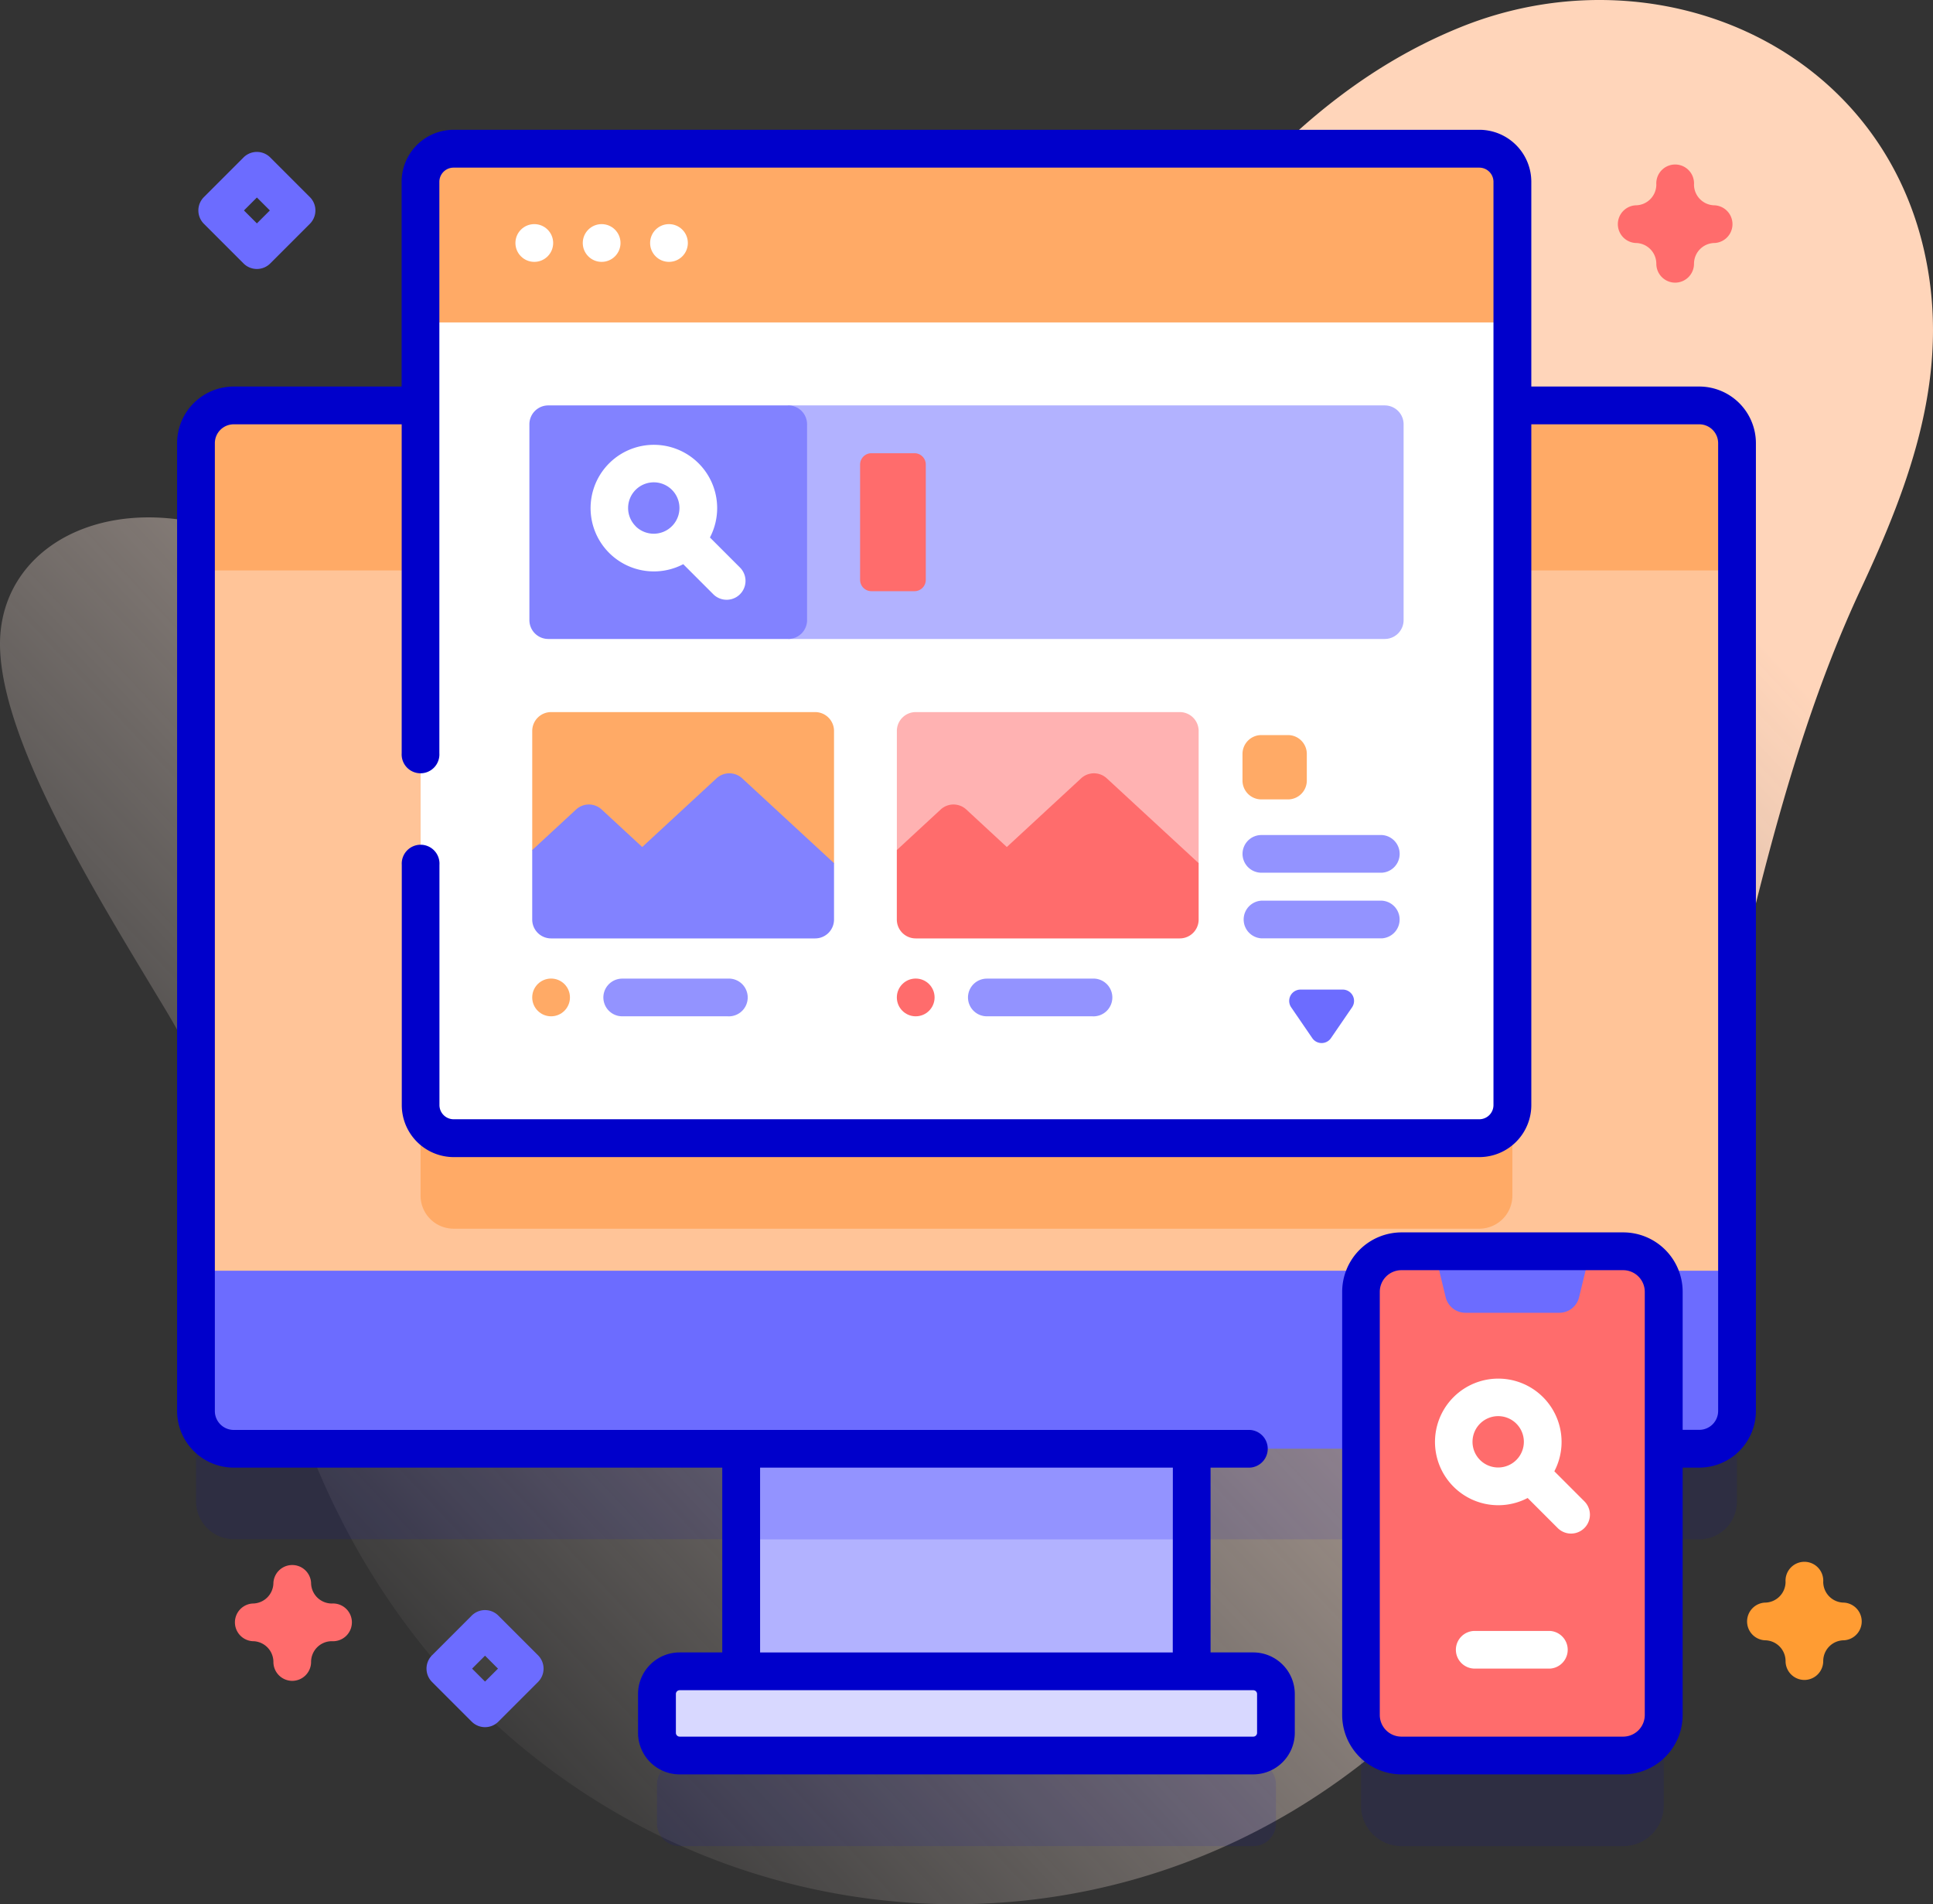
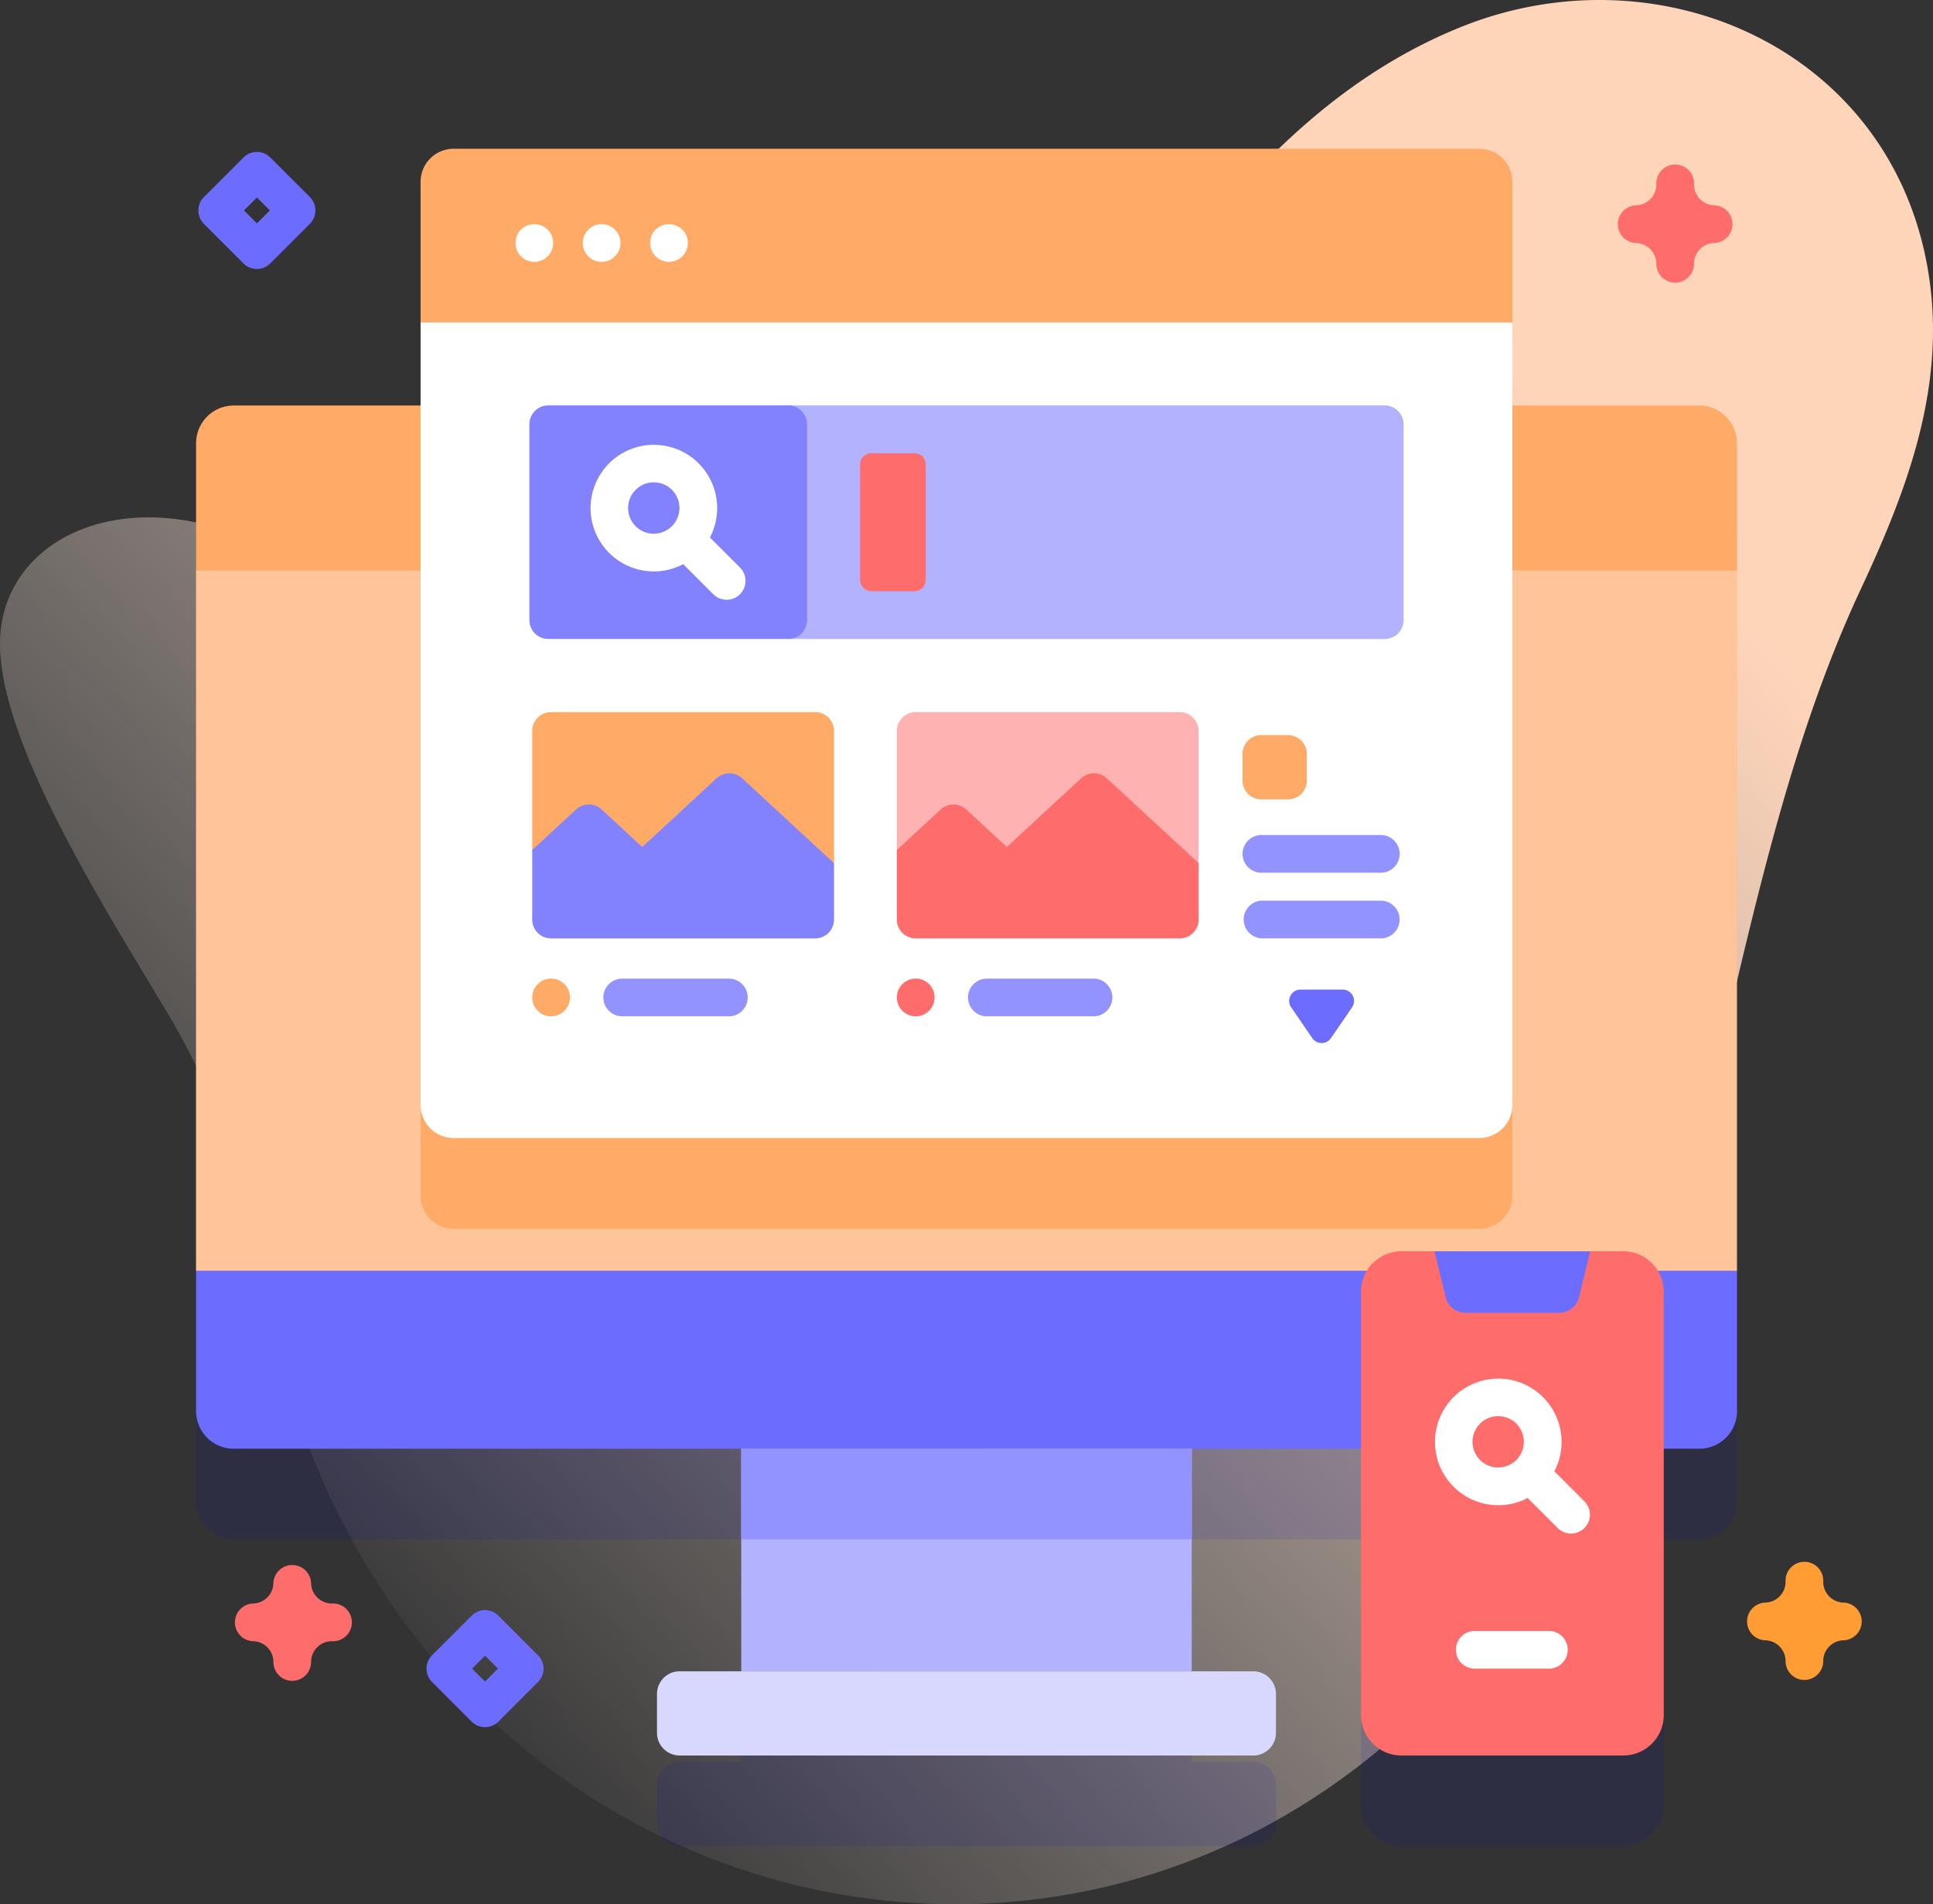
<svg xmlns="http://www.w3.org/2000/svg" width="107.754" height="106.129" viewBox="0 0 107.754 106.129">
  <rect x="0" y="0" width="107.754" height="106.129" fill="#333333" stroke="none" />
  <defs>
    <linearGradient id="linear-gradient" x1="0.164" y1="0.812" x2="0.933" y2="0.031" gradientUnits="objectBoundingBox">
      <stop offset="0" stop-color="#fff2ed" stop-opacity="0" />
      <stop offset="0.294" stop-color="#ffe9dd" stop-opacity="0.373" />
      <stop offset="0.787" stop-color="#ffd5ba" />
    </linearGradient>
  </defs>
  <g id="_027-search-engine-2" data-name="027-search-engine-2" transform="translate(0 0)">
    <g id="Groupe_411" data-name="Groupe 411" transform="translate(0 0)">
      <path id="Tracé_853" data-name="Tracé 853" d="M107.288,17.954C104.7,6.224,92.112,1.039,81.4,5.382c-11.846,4.8-18.139,16.869-25.165,26.829-4.543,6.44-8.444-1.287-11.634-4.717-6.431-6.915-16.684.426-20.021,7.77a5.043,5.043,0,0,1-1.632,2.257c-2.15,1.405-4.561-1.106-6.762-2.43C7.813,30.054-.249,33.56.007,40.064c.218,5.547,5.738,14.269,9.283,20.174,5.677,9.457,5.647,18.736,8.259,25.108C28.2,111.324,60,118.124,79.3,99.188c16.614-16.3,15.02-42.373,24.428-62.49,2.778-5.94,5.038-12.045,3.559-18.744Z" transform="translate(-0.001 -3.86)" fill="url(#linear-gradient)" />
    </g>
    <g id="Groupe_440" data-name="Groupe 440" transform="translate(9.872 7.238)">
      <g id="Groupe_434" data-name="Groupe 434">
        <path id="Tracé_854" data-name="Tracé 854" d="M135.716,135.22H54.023a2.105,2.105,0,0,0-2.1,2.1v53.938a2.105,2.105,0,0,0,2.1,2.1H82.311v12.406H78.879a1.263,1.263,0,0,0-1.263,1.263V209.2a1.263,1.263,0,0,0,1.263,1.263h31.978a1.263,1.263,0,0,0,1.263-1.263v-2.167a1.263,1.263,0,0,0-1.263-1.263h-3.432V193.367h9.435v14.84a2.258,2.258,0,0,0,2.258,2.258h12.36a2.258,2.258,0,0,0,2.258-2.258v-14.84h1.98a2.105,2.105,0,0,0,2.1-2.1V137.325A2.105,2.105,0,0,0,135.716,135.22Z" transform="translate(-50.864 -114.812)" fill="#0000cb" opacity="0.1" />
        <g id="Groupe_433" data-name="Groupe 433">
          <g id="Groupe_427" data-name="Groupe 427" transform="translate(1.053 1.052)">
            <g id="Groupe_414" data-name="Groupe 414" transform="translate(0 14.305)">
              <g id="Groupe_413" data-name="Groupe 413">
                <g id="Groupe_412" data-name="Groupe 412">
                  <path id="Tracé_855" data-name="Tracé 855" d="M137.82,190l-1.052,1.052H52.97L51.92,190V150.972l1.05-1.052h83.916l.934,1.052Z" transform="translate(-51.918 -141.775)" fill="#ffc498" />
                  <path id="Tracé_856" data-name="Tracé 856" d="M172.26,111.22v44.04a1.843,1.843,0,0,1-1.844,1.844H113.242a1.843,1.843,0,0,1-1.844-1.844V111.22Z" transform="translate(-98.879 -111.22)" fill="#fa6" />
                  <path id="Tracé_857" data-name="Tracé 857" d="M137.816,120.419v-7.093a2.105,2.105,0,0,0-2.1-2.1H54.019a2.105,2.105,0,0,0-2.1,2.1v7.093Z" transform="translate(-51.914 -111.221)" fill="#fa6" />
                  <path id="Tracé_858" data-name="Tracé 858" d="M135.709,350.274H54.017a2.1,2.1,0,0,1-2.1-2.1v-7.821h85.9v7.821A2.1,2.1,0,0,1,135.709,350.274Z" transform="translate(-51.912 -292.127)" fill="#6c6cff" />
                  <path id="Tracé_859" data-name="Tracé 859" d="M196.334,387.511h25.114v12.4H196.334Z" transform="translate(-165.939 -329.363)" fill="#b2b2ff" />
                  <path id="Tracé_860" data-name="Tracé 860" d="M196.334,387.511h25.114v5.051H196.334Z" transform="translate(-165.939 -329.363)" fill="#9393ff" />
                  <path id="Tracé_861" data-name="Tracé 861" d="M207.264,451.148H175.286a1.263,1.263,0,0,1-1.263-1.263v-2.167a1.263,1.263,0,0,1,1.263-1.263h31.978a1.263,1.263,0,0,1,1.263,1.263v2.167A1.263,1.263,0,0,1,207.264,451.148Z" transform="translate(-148.324 -375.903)" fill="#d8d8ff" />
                </g>
              </g>
            </g>
            <g id="Groupe_426" data-name="Groupe 426" transform="translate(12.52)">
              <g id="Groupe_415" data-name="Groupe 415">
                <path id="Tracé_862" data-name="Tracé 862" d="M172.262,85.3v43.613a1.843,1.843,0,0,1-1.844,1.844H113.244a1.843,1.843,0,0,1-1.844-1.844V85.3l1.052-1.052h58.679Z" transform="translate(-111.4 -75.621)" fill="#fff" />
                <path id="Tracé_863" data-name="Tracé 863" d="M172.262,52.93V45.093a1.844,1.844,0,0,0-1.844-1.844H113.244a1.844,1.844,0,0,0-1.844,1.844V52.93Z" transform="translate(-111.4 -43.249)" fill="#fa6" />
              </g>
              <g id="Groupe_416" data-name="Groupe 416" transform="translate(5.287 4.201)">
                <ellipse id="Ellipse_80" data-name="Ellipse 80" cx="1.052" cy="1.052" rx="1.052" ry="1.052" fill="#fff" />
                <ellipse id="Ellipse_81" data-name="Ellipse 81" cx="1.052" cy="1.052" rx="1.052" ry="1.052" transform="translate(3.754)" fill="#fff" />
                <ellipse id="Ellipse_82" data-name="Ellipse 82" cx="1.052" cy="1.052" rx="1.052" ry="1.052" transform="translate(7.508)" fill="#fff" />
              </g>
              <g id="Groupe_418" data-name="Groupe 418" transform="translate(6.066 14.305)">
                <g id="Groupe_417" data-name="Groupe 417">
                  <path id="Tracé_864" data-name="Tracé 864" d="M242.027,124.238H208.775V111.221h33.252a1.052,1.052,0,0,1,1.052,1.052v10.913A1.052,1.052,0,0,1,242.027,124.238Z" transform="translate(-194.347 -111.221)" fill="#b2b2ff" />
                  <path id="Tracé_865" data-name="Tracé 865" d="M154.649,124.238H141.274a1.052,1.052,0,0,1-1.052-1.052V112.273a1.052,1.052,0,0,1,1.052-1.052h13.375a1.052,1.052,0,0,1,1.052,1.052v10.913A1.052,1.052,0,0,1,154.649,124.238Z" transform="translate(-140.222 -111.221)" fill="#8282ff" />
                  <path id="Tracé_866" data-name="Tracé 866" d="M164.7,128.453l-1.675-1.675a3.528,3.528,0,1,0-1.488,1.488l1.675,1.675a1.052,1.052,0,1,0,1.488-1.488Zm-5.817-2.306a1.431,1.431,0,1,1,2.023,0A1.432,1.432,0,0,1,158.878,126.147Z" transform="translate(-152.961 -119.417)" fill="#fff" />
                </g>
                <path id="Tracé_867" data-name="Tracé 867" d="M230.852,131.566h-2.4a.631.631,0,0,1-.631-.631v-6.428a.631.631,0,0,1,.631-.631h2.4a.631.631,0,0,1,.631.631v6.428A.631.631,0,0,1,230.852,131.566Z" transform="translate(-209.386 -121.212)" fill="#ff6c6c" />
              </g>
              <g id="Groupe_423" data-name="Groupe 423" transform="translate(6.223 31.401)">
                <g id="Groupe_419" data-name="Groupe 419">
                  <path id="Tracé_868" data-name="Tracé 868" d="M157.791,193.5v7.364l-1.052,1.669-14.719-.842-1.052-1.557V193.5a1.052,1.052,0,0,1,1.052-1.052h14.719A1.052,1.052,0,0,1,157.791,193.5Z" transform="translate(-140.967 -192.452)" fill="#fa6" />
                  <path id="Tracé_869" data-name="Tracé 869" d="M157.791,213.649v3.142a1.052,1.052,0,0,1-1.052,1.052H142.019a1.052,1.052,0,0,1-1.052-1.052v-3.872l2.444-2.26a1.052,1.052,0,0,1,1.429,0l2.259,2.09,4.143-3.829a1.053,1.053,0,0,1,1.428,0Z" transform="translate(-140.967 -205.233)" fill="#8282ff" />
                </g>
                <g id="Groupe_420" data-name="Groupe 420" transform="translate(20.326 0)">
                  <path id="Tracé_870" data-name="Tracé 870" d="M254.373,193.5v7.364l-1.052,1.879-14.719-.842-1.052-1.768V193.5a1.052,1.052,0,0,1,1.052-1.052h14.719A1.052,1.052,0,0,1,254.373,193.5Z" transform="translate(-237.549 -192.452)" fill="#ffb2b2" />
                  <path id="Tracé_871" data-name="Tracé 871" d="M254.373,213.649v3.142a1.052,1.052,0,0,1-1.052,1.052H238.6a1.052,1.052,0,0,1-1.052-1.052v-3.872l2.444-2.26a1.052,1.052,0,0,1,1.429,0l2.259,2.09,4.143-3.829a1.053,1.053,0,0,1,1.428,0Z" transform="translate(-237.549 -205.233)" fill="#ff6c6c" />
                </g>
                <g id="Groupe_422" data-name="Groupe 422" transform="translate(39.594 1.277)">
                  <path id="Tracé_872" data-name="Tracé 872" d="M331.632,202.108H330.15a1.052,1.052,0,0,1-1.052-1.052v-1.482a1.052,1.052,0,0,1,1.052-1.052h1.482a1.052,1.052,0,0,1,1.052,1.052v1.482A1.052,1.052,0,0,1,331.632,202.108Z" transform="translate(-329.098 -198.522)" fill="#fa6" />
                  <g id="Groupe_421" data-name="Groupe 421" transform="translate(0 5.567)">
                    <path id="Tracé_873" data-name="Tracé 873" d="M329.1,226.025a1.052,1.052,0,0,0,1.052,1.052h6.72a1.052,1.052,0,0,0,0-2.1h-6.72A1.052,1.052,0,0,0,329.1,226.025Z" transform="translate(-329.098 -224.973)" fill="#9393ff" />
                    <path id="Tracé_874" data-name="Tracé 874" d="M336.87,242.372h-6.72a1.052,1.052,0,0,0,0,2.1h6.72a1.052,1.052,0,0,0,0-2.1Z" transform="translate(-329.098 -238.71)" fill="#9393ff" />
                  </g>
                </g>
              </g>
              <g id="Groupe_424" data-name="Groupe 424" transform="translate(6.223 46.248)">
                <ellipse id="Ellipse_83" data-name="Ellipse 83" cx="1.052" cy="1.052" rx="1.052" ry="1.052" fill="#fa6" />
                <path id="Tracé_875" data-name="Tracé 875" d="M159.812,264.052a1.052,1.052,0,0,0,1.052,1.052h5.878a1.052,1.052,0,1,0,0-2.1h-5.878A1.052,1.052,0,0,0,159.812,264.052Z" transform="translate(-155.846 -263)" fill="#9393ff" />
              </g>
              <g id="Groupe_425" data-name="Groupe 425" transform="translate(26.549 46.248)">
                <ellipse id="Ellipse_84" data-name="Ellipse 84" cx="1.052" cy="1.052" rx="1.052" ry="1.052" fill="#ff6c6c" />
                <path id="Tracé_876" data-name="Tracé 876" d="M256.394,264.052a1.052,1.052,0,0,0,1.052,1.052h5.878a1.052,1.052,0,1,0,0-2.1h-5.878A1.052,1.052,0,0,0,256.394,264.052Z" transform="translate(-252.428 -263)" fill="#9393ff" />
              </g>
              <path id="Tracé_877" data-name="Tracé 877" d="M341.581,266.91l1.176,1.717a.631.631,0,0,0,1.042,0l1.176-1.717a.631.631,0,0,0-.521-.988H342.1A.631.631,0,0,0,341.581,266.91Z" transform="translate(-293.05 -219.059)" fill="#6c6cff" />
            </g>
          </g>
          <g id="Groupe_432" data-name="Groupe 432">
            <g id="Groupe_431" data-name="Groupe 431">
              <g id="Groupe_430" data-name="Groupe 430">
                <g id="Groupe_429" data-name="Groupe 429">
                  <g id="Groupe_428" data-name="Groupe 428">
                    <path id="Tracé_878" data-name="Tracé 878" d="M375.113,363.323h-12.36a2.258,2.258,0,0,1-2.258-2.258V337.479a2.258,2.258,0,0,1,2.258-2.258h1.84l1.72,1.052h5.241l1.72-1.052h1.84a2.258,2.258,0,0,1,2.258,2.258v23.587A2.258,2.258,0,0,1,375.113,363.323Z" transform="translate(-294.499 -272.721)" fill="#ff6c6c" />
                    <path id="Tracé_879" data-name="Tracé 879" d="M388.022,337.786l.623-2.565h-8.681l.623,2.565a1.129,1.129,0,0,0,1.1.862h5.241A1.129,1.129,0,0,0,388.022,337.786Z" transform="translate(-309.87 -272.721)" fill="#6c6cff" />
-                     <path id="Tracé_880" data-name="Tracé 880" d="M131.76,52.554H122.4V41.145a2.9,2.9,0,0,0-2.9-2.9H62.326a2.9,2.9,0,0,0-2.9,2.9V52.554H50.067a3.16,3.16,0,0,0-3.157,3.157v53.938a3.16,3.16,0,0,0,3.157,3.157H77.3v10.3h-2.38a2.318,2.318,0,0,0-2.315,2.315v2.167a2.318,2.318,0,0,0,2.315,2.315H106.9a2.318,2.318,0,0,0,2.315-2.315v-2.167a2.318,2.318,0,0,0-2.315-2.315h-2.38v-10.3h2.2a1.052,1.052,0,0,0,0-2.1H50.067a1.053,1.053,0,0,1-1.052-1.052V55.711a1.053,1.053,0,0,1,1.052-1.052H59.43V72.992a1.052,1.052,0,1,0,2.1,0V41.145a.792.792,0,0,1,.791-.791H119.5a.792.792,0,0,1,.791.791V92.6a.792.792,0,0,1-.791.791H62.326a.792.792,0,0,1-.791-.791V79.208a1.052,1.052,0,1,0-2.1,0V92.6a2.9,2.9,0,0,0,2.9,2.9H119.5a2.9,2.9,0,0,0,2.9-2.9V54.659h9.363a1.053,1.053,0,0,1,1.052,1.052v53.938a1.053,1.053,0,0,1-1.052,1.052h-.926v-7.695a3.314,3.314,0,0,0-3.31-3.31h-12.36a3.314,3.314,0,0,0-3.31,3.31v23.587a3.314,3.314,0,0,0,3.31,3.31h12.36a3.314,3.314,0,0,0,3.31-3.31V112.806h.926a3.16,3.16,0,0,0,3.157-3.157V55.711a3.161,3.161,0,0,0-3.157-3.157Zm-24.647,72.868v2.167a.211.211,0,0,1-.21.21H74.925a.211.211,0,0,1-.21-.21v-2.167a.211.211,0,0,1,.21-.21H106.9A.211.211,0,0,1,107.113,125.422Zm-4.7-2.315H79.409v-10.3h23.009Zm26.312,3.486a1.207,1.207,0,0,1-1.206,1.206h-12.36a1.207,1.207,0,0,1-1.206-1.206V103.007a1.207,1.207,0,0,1,1.206-1.205h12.36a1.207,1.207,0,0,1,1.206,1.205Z" transform="translate(-46.91 -38.249)" fill="#0000cb" />
                  </g>
                </g>
              </g>
              <path id="Tracé_881" data-name="Tracé 881" d="M388.382,375.743l-1.675-1.675a3.528,3.528,0,1,0-1.488,1.488l1.675,1.675a1.052,1.052,0,1,0,1.488-1.488Zm-5.817-2.306a1.431,1.431,0,1,1,2.023,0A1.432,1.432,0,0,1,382.565,373.438Z" transform="translate(-309.933 -299.306)" fill="#fff" />
            </g>
            <path id="Tracé_882" data-name="Tracé 882" d="M385.622,436.794a1.052,1.052,0,0,0,1.052,1.052h4.195a1.052,1.052,0,0,0,0-2.1h-4.195A1.052,1.052,0,0,0,385.622,436.794Z" transform="translate(-314.337 -352.087)" fill="#fff" />
          </g>
        </g>
      </g>
      <g id="Groupe_435" data-name="Groupe 435" transform="translate(80.249 1.991)">
        <path id="Tracé_883" data-name="Tracé 883" d="M431.477,54.232a1.052,1.052,0,0,1-1.052-1.052,1.159,1.159,0,0,0-1.158-1.158,1.052,1.052,0,0,1,0-2.1,1.159,1.159,0,0,0,1.158-1.158,1.052,1.052,0,1,1,2.1,0,1.159,1.159,0,0,0,1.158,1.158,1.052,1.052,0,0,1,0,2.1,1.159,1.159,0,0,0-1.158,1.158A1.052,1.052,0,0,1,431.477,54.232Z" transform="translate(-428.215 -47.708)" fill="#ff6c6c" />
      </g>
      <g id="Groupe_436" data-name="Groupe 436" transform="translate(87.453 79.867)">
        <path id="Tracé_884" data-name="Tracé 884" d="M465.711,424.266a1.052,1.052,0,0,1-1.052-1.052,1.159,1.159,0,0,0-1.158-1.158,1.052,1.052,0,0,1,0-2.1,1.159,1.159,0,0,0,1.158-1.158,1.052,1.052,0,1,1,2.1,0,1.159,1.159,0,0,0,1.158,1.158,1.052,1.052,0,0,1,0,2.1,1.159,1.159,0,0,0-1.158,1.158A1.052,1.052,0,0,1,465.711,424.266Z" transform="translate(-462.449 -417.742)" fill="#ff9c33" />
      </g>
      <g id="Groupe_437" data-name="Groupe 437" transform="translate(3.159 79.917)">
        <path id="Tracé_885" data-name="Tracé 885" d="M65.182,424.505a1.052,1.052,0,0,1-1.052-1.052,1.159,1.159,0,0,0-1.158-1.158,1.052,1.052,0,0,1,0-2.1,1.159,1.159,0,0,0,1.158-1.158,1.052,1.052,0,0,1,2.1,0,1.159,1.159,0,0,0,1.158,1.158,1.052,1.052,0,1,1,0,2.1,1.159,1.159,0,0,0-1.158,1.158A1.052,1.052,0,0,1,65.182,424.505Z" transform="translate(-61.92 -417.981)" fill="#ff6c6c" />
      </g>
      <g id="Groupe_438" data-name="Groupe 438" transform="translate(13.904 82.498)">
        <path id="Tracé_886" data-name="Tracé 886" d="M116.237,436.767a1.049,1.049,0,0,1-.744-.308l-2.21-2.21a1.052,1.052,0,0,1,0-1.488l2.21-2.21a1.052,1.052,0,0,1,1.488,0l2.21,2.21a1.052,1.052,0,0,1,0,1.488l-2.21,2.21A1.049,1.049,0,0,1,116.237,436.767Zm-.722-3.262.722.722.722-.722-.722-.722Z" transform="translate(-112.975 -430.243)" fill="#6c6cff" />
      </g>
      <g id="Groupe_439" data-name="Groupe 439" transform="translate(1.186 1.229)">
        <path id="Tracé_887" data-name="Tracé 887" d="M55.807,50.614a1.05,1.05,0,0,1-.744-.308l-2.21-2.21a1.052,1.052,0,0,1,0-1.488l2.21-2.21a1.053,1.053,0,0,1,1.488,0l2.21,2.21a1.052,1.052,0,0,1,0,1.488l-2.21,2.21A1.049,1.049,0,0,1,55.807,50.614Zm-.721-3.262.722.722.722-.722-.722-.722Z" transform="translate(-52.545 -44.09)" fill="#6c6cff" />
      </g>
    </g>
  </g>
</svg>